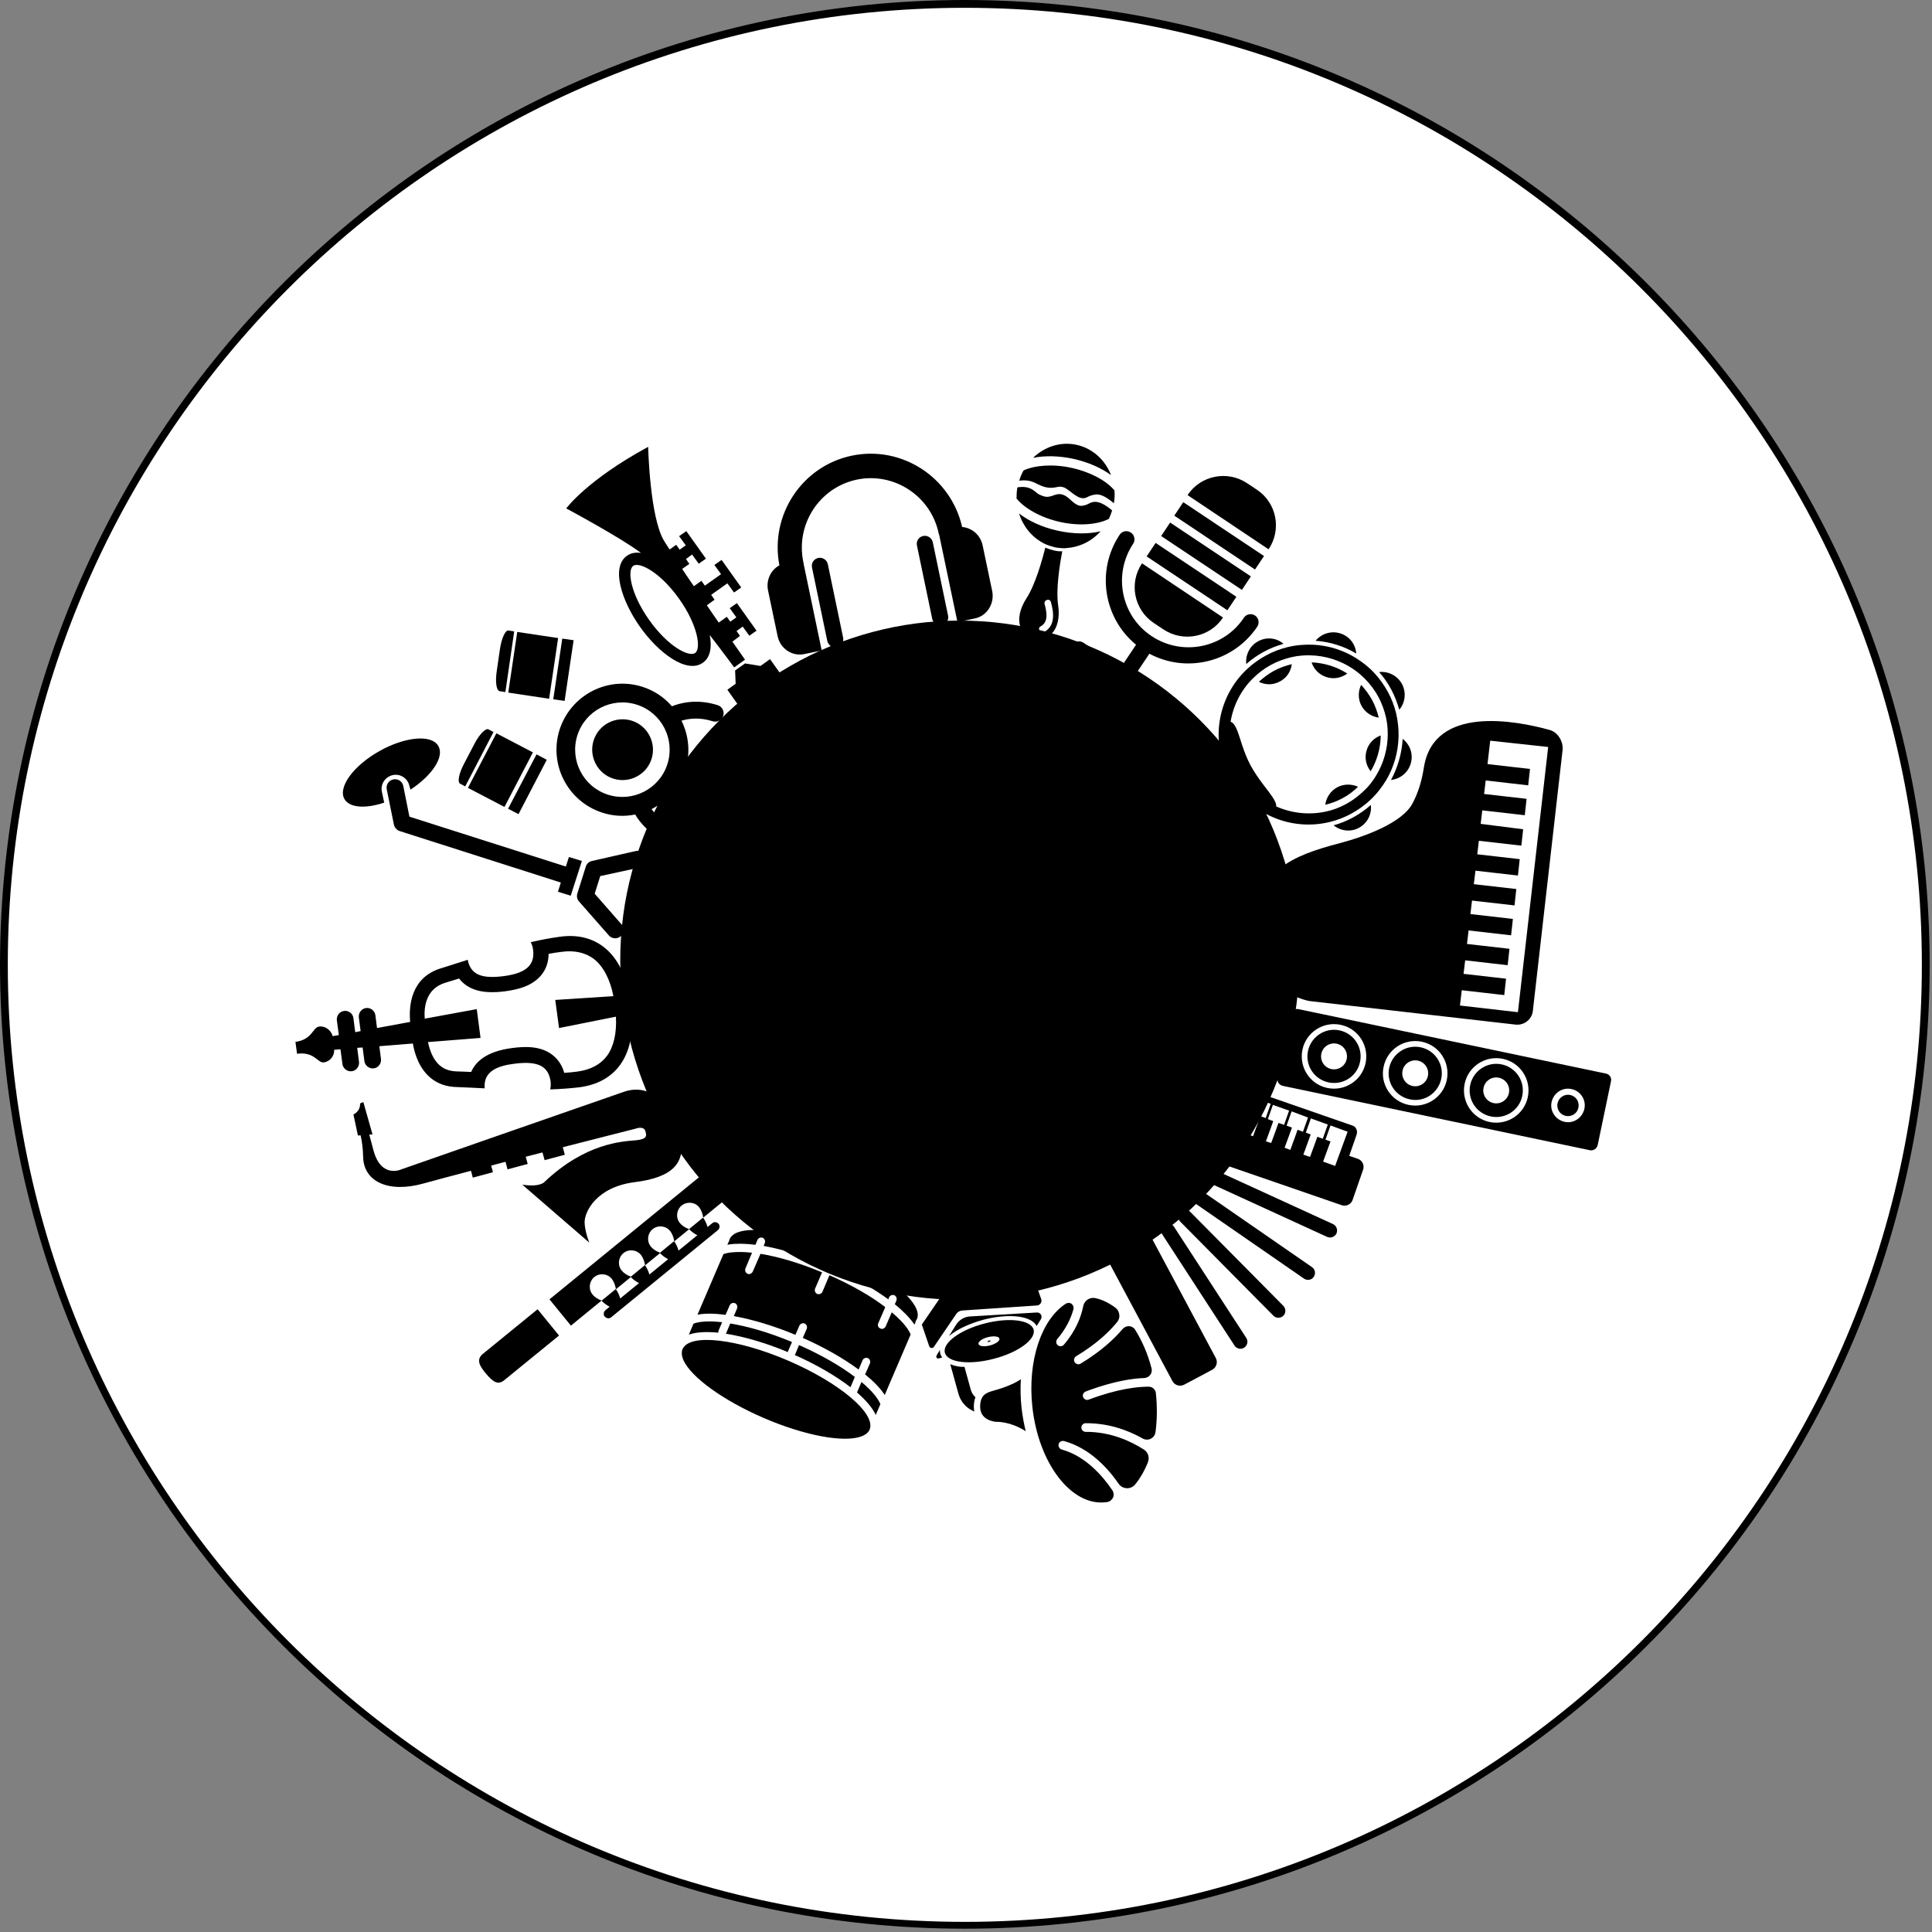
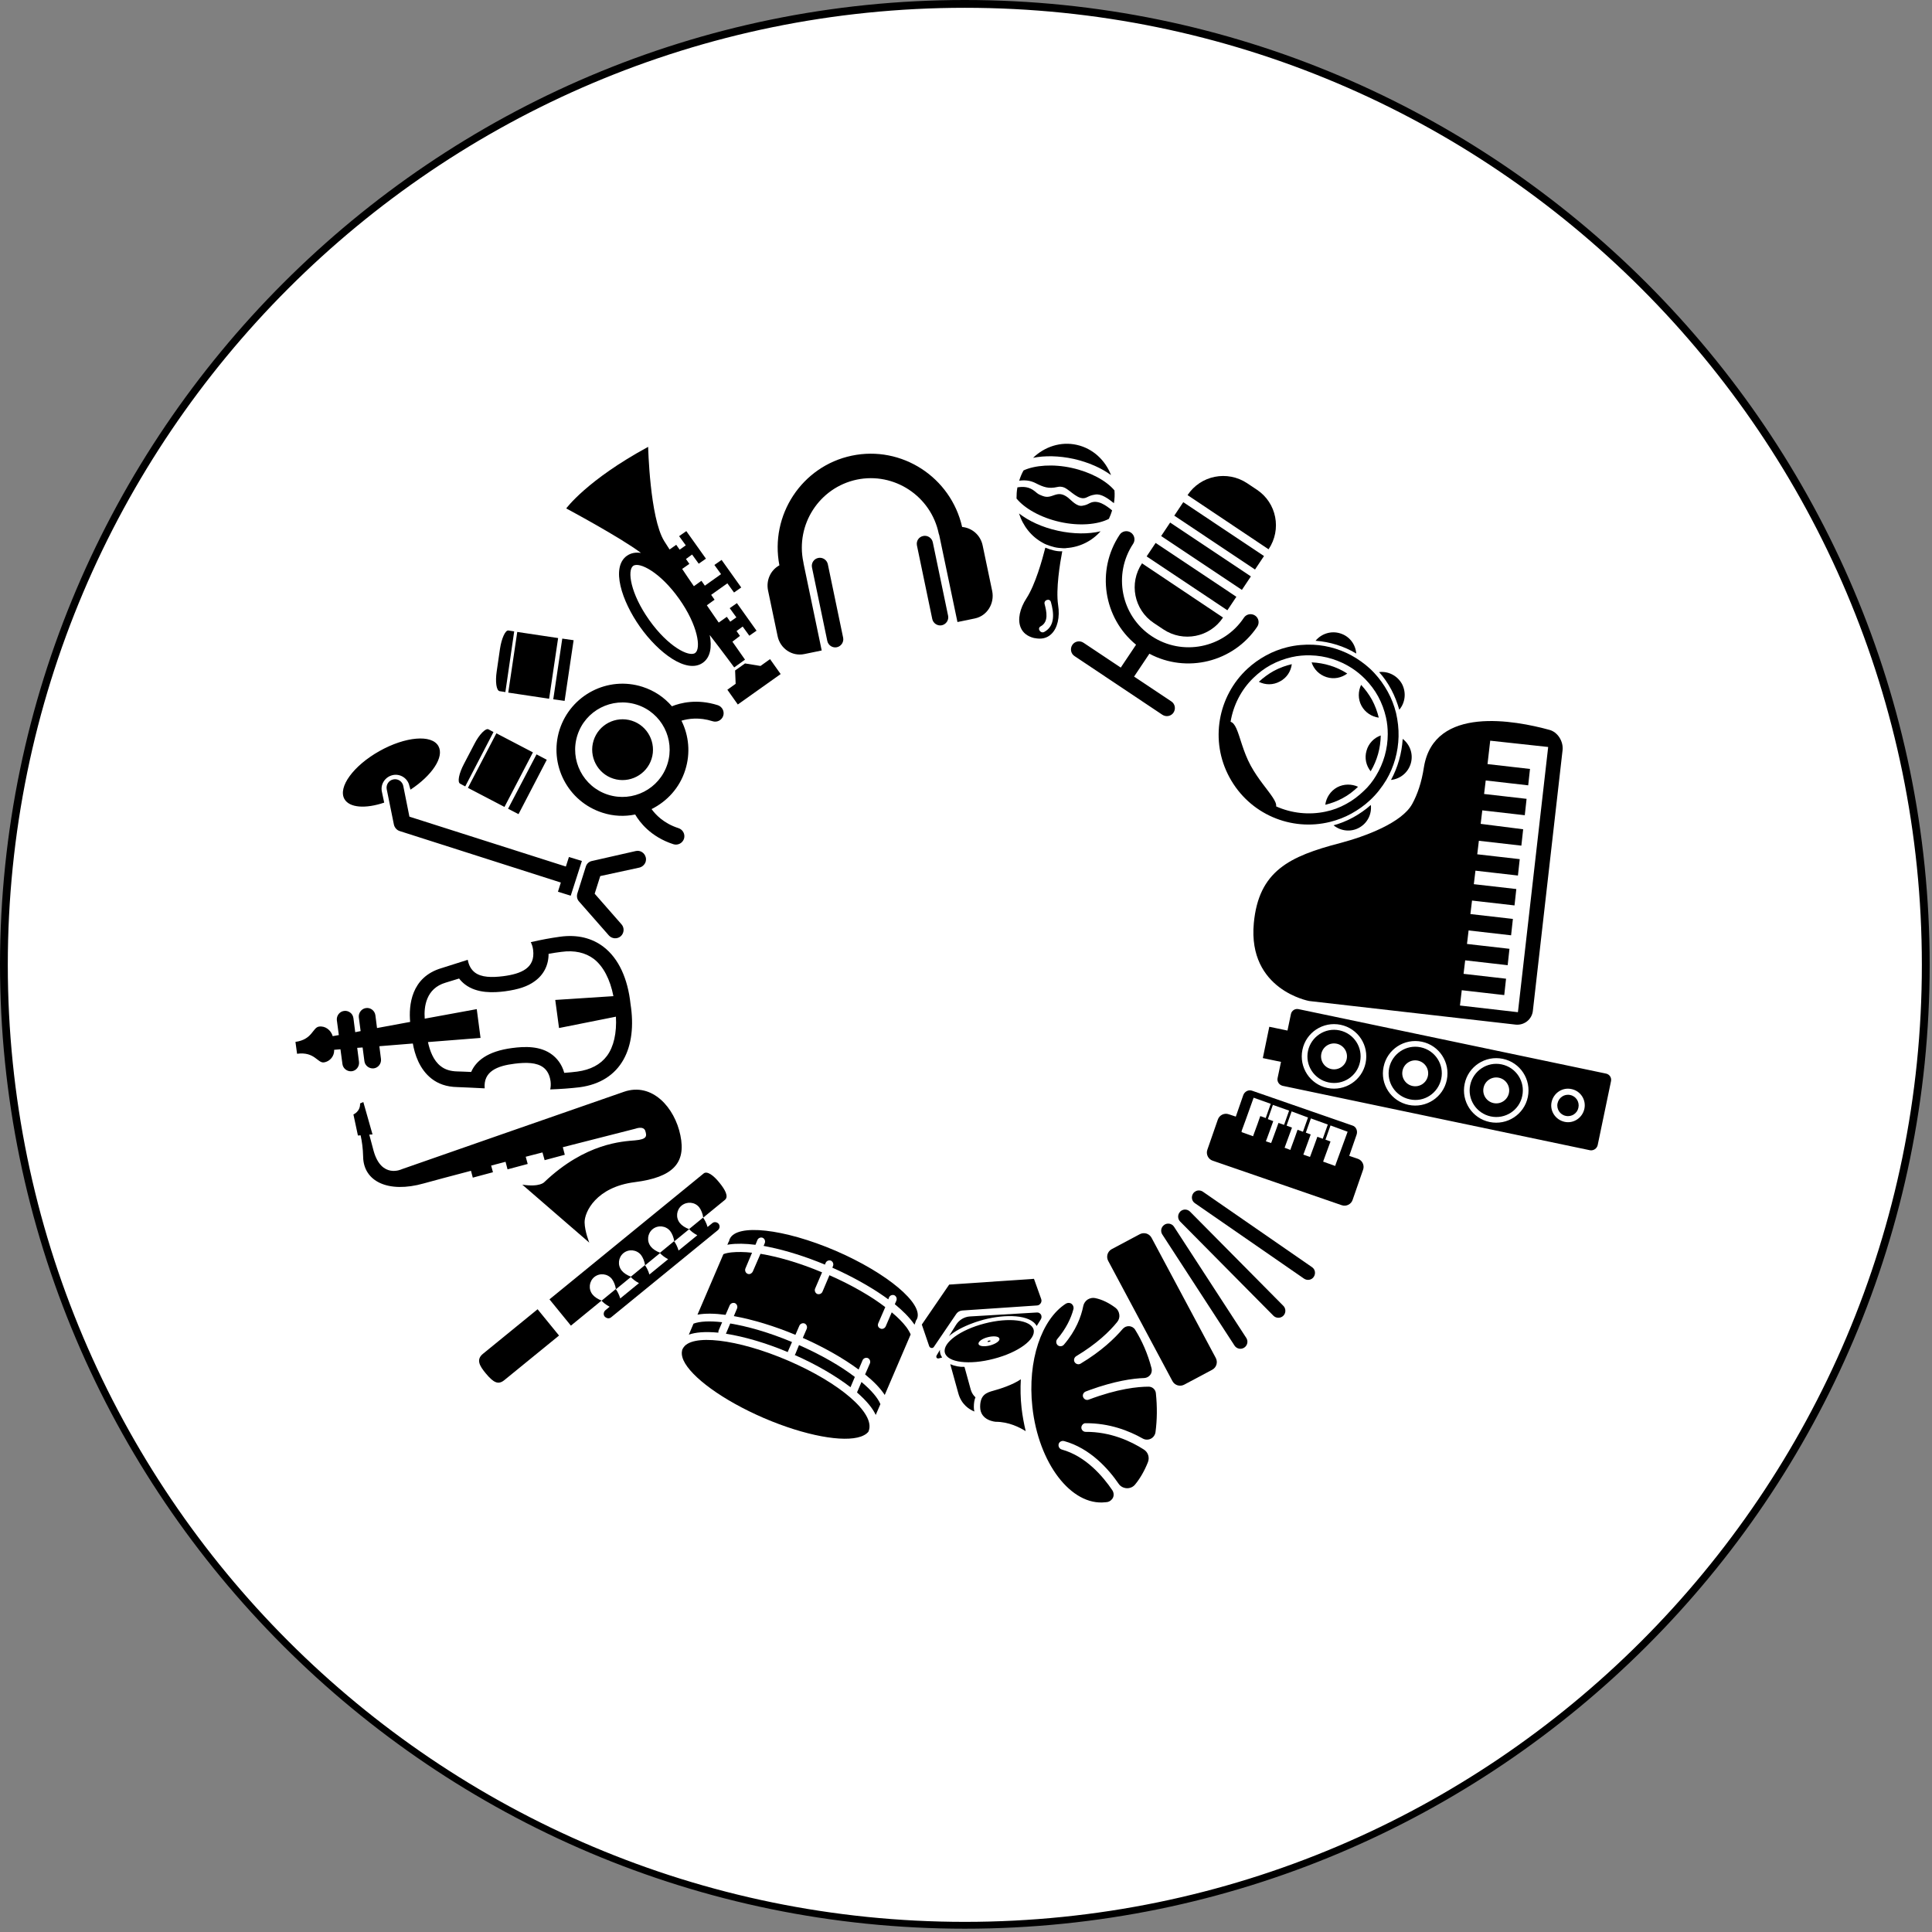
<svg xmlns="http://www.w3.org/2000/svg" version="1.1" id="Ebene_1" x="0px" y="0px" width="606px" height="606px" viewBox="0 0 606 606" enable-background="new 0 0 606 606" xml:space="preserve">
  <rect x="0" y="0" width="606" height="606" fill="#808080" stroke="none" />
  <circle fill="#FFFFFF" cx="302.634" cy="302.635" r="301.41" />
  <path d="M302.634,604.963C135.864,604.963,0,469.098,0,302.328C0.306,135.864,135.864,0,302.634,0  c166.77,0,302.633,135.864,302.633,302.635C605.268,469.404,469.402,604.963,302.634,604.963z M302.634,2.448  c-165.546,0-300.187,134.64-300.187,300.187c0,165.546,134.64,300.186,300.187,300.186c165.545,0,300.186-134.64,300.186-300.186  C602.818,137.088,468.18,2.448,302.634,2.448z" />
-   <path display="none" d="M405.756,252.756l-46.818,22.95l-35.496,103.428c-0.611,1.837-2.447,3.673-3.977,4.591l-17.443,8.566  c-1.53,0.918-2.754,0-2.448-1.836l9.182-89.964l-11.629,5.814c-21.114,10.402-68.238,22.644-76.5,15.91  c-17.748-14.381-38.862-40.696-38.862-40.696s3.979-1.836,10.099-4.896l44.981,14.688l141.983-69.769  c12.547-6.12,39.168-4.283,43.76,5.814C425.646,233.784,418.607,246.33,405.756,252.756z M234.396,236.844l38.557,25.397  l37.943-18.666l-52.632-18.972c-1.836-0.612-4.284-0.307-6.12,0.306l-17.441,8.568C233.172,234.396,232.866,235.62,234.396,236.844z  " />
-   <circle cx="301.057" cy="301.166" r="106.508" />
  <path d="M201.551,215.44c-10.899-3.501-22.533,2.541-26.034,13.44c-3.445,10.899,2.542,22.532,13.441,26.034  c3.445,1.129,7.002,1.242,10.278,0.564c1.299,2.259,4.8,7.003,11.972,9.318c1.412,0.451,2.88-0.339,3.332-1.694  c0.452-1.412-0.339-2.88-1.694-3.332c-4.744-1.524-7.229-4.292-8.471-5.986c4.856-2.428,8.81-6.663,10.561-12.254  c1.694-5.309,1.129-10.843-1.186-15.474c2.089-0.621,5.534-1.187,9.77,0.169c1.412,0.452,2.88-0.339,3.332-1.694  c0.452-1.411-0.339-2.88-1.694-3.332c-6.551-2.089-11.746-0.733-14.4,0.339C208.328,218.716,205.222,216.626,201.551,215.44z   M209.344,239.667c-2.485,7.793-10.843,12.085-18.636,9.601s-12.085-10.843-9.601-18.636c2.485-7.794,10.843-12.086,18.636-9.601  C207.537,223.515,211.829,231.874,209.344,239.667z M198.163,226.057c5.026,1.581,7.793,7.002,6.212,11.972  c-1.582,5.026-7.003,7.793-11.972,6.212c-5.026-1.581-7.793-7.002-6.212-11.972C187.771,227.243,193.136,224.475,198.163,226.057z   M145.53,239.61l3.275-6.269c1.525-2.992,3.558-5.025,4.405-4.574l1.582,0.848l-8.866,17.055c0,0-0.734-0.396-1.582-0.848  C143.384,245.371,143.949,242.603,145.53,239.61z M159.366,253.673l8.922-17.056l3.219,1.694l-8.866,17.055L159.366,253.673z   M167.159,235.996l-8.922,17.111l-11.464-5.985l8.923-17.111L167.159,235.996z M158.519,217.078c0,0-0.791-0.113-1.807-0.282  c-1.017-0.17-1.412-2.937-0.904-6.269l1.017-7.003c0.508-3.332,1.694-5.93,2.654-5.76l1.807,0.282L158.519,217.078z M173.54,219.337  l2.824-19.031l3.558,0.508l-2.824,19.032L173.54,219.337z M159.422,217.247l2.824-19.031l12.819,1.921l-2.824,19.031  L159.422,217.247z M199.405,266.943c1.412-0.339,2.824,0.564,3.163,2.033c0.113,0.452,0.056,0.96-0.057,1.355  c-0.282,0.847-1.017,1.581-1.977,1.807l-12.254,2.654l-1.751,5.534l8.415,9.601c0.96,1.073,0.847,2.768-0.226,3.728  c-1.073,0.96-2.768,0.847-3.728-0.226l-9.375-10.674c-0.621-0.678-0.791-1.638-0.508-2.541l2.654-8.415  c0.283-0.903,1.017-1.581,1.977-1.75L199.405,266.943z M182.52,270.05l-3.501,10.899l-4.01-1.243l0.904-2.88l-50.543-16.151  c-0.904-0.282-1.582-1.072-1.807-1.977l-2.259-11.125c-0.282-1.412,0.622-2.823,2.09-3.105c1.412-0.283,2.823,0.621,3.106,2.089  l1.92,9.601l49.075,15.643l0.96-2.992L182.52,270.05z M120.512,251.752c-5.873,1.977-10.899,1.638-12.48-1.129  c-2.089-3.728,2.824-10.447,10.956-15.021c8.132-4.574,16.434-5.309,18.523-1.582c1.92,3.389-1.977,9.205-8.753,13.667l-0.339-1.13  c-0.452-2.372-2.824-3.953-5.195-3.444c-2.372,0.508-3.953,2.823-3.445,5.195L120.512,251.752z" />
  <g>
    <path d="M354.705,167.043c-1.186-0.79-2.768-0.451-3.502,0.678c-7.453,11.182-5.082,26.147,5.139,34.505l-4.799,7.172   l-11.689-7.793c-1.188-0.791-2.768-0.452-3.502,0.678c-0.791,1.186-0.451,2.768,0.678,3.501l13.779,9.205l13.779,9.205   c1.186,0.791,2.768,0.452,3.502-0.678c0.789-1.186,0.451-2.767-0.678-3.501l-11.691-7.793l4.801-7.172   c11.633,6.212,26.316,2.71,33.828-8.472c0.789-1.186,0.451-2.767-0.678-3.501c-1.188-0.791-2.768-0.452-3.502,0.678   c-6.381,9.601-19.371,12.142-28.971,5.76c-9.6-6.381-12.141-19.37-5.76-28.97C356.174,169.415,355.891,167.834,354.705,167.043z" />
    <path d="M361.877,195.392l3.049,2.033c6.213,4.122,14.57,2.484,18.693-3.728L358.207,176.7   C354.027,182.912,355.721,191.27,361.877,195.392z" />
    <path d="M394.236,153.602l-3.051-2.033c-6.211-4.122-14.568-2.484-18.691,3.728l25.412,16.998   C402.086,166.083,400.447,157.725,394.236,153.602z" />
    <rect x="367.074" y="165.544" transform="matrix(0.832 0.555 -0.555 0.832 157.621 -183.943)" width="30.439" height="5.082" />
    <rect x="362.968" y="171.926" transform="matrix(0.832 0.555 -0.555 0.832 160.464 -180.584)" width="30.439" height="5.083" />
    <rect x="358.425" y="178.308" transform="matrix(0.832 0.555 -0.555 0.832 163.23 -176.981)" width="30.44" height="5.083" />
  </g>
  <g>
    <path d="M501.139,359.164l4.18-20.048c0.225-1.073-0.451-2.146-1.582-2.372l-96.455-20.217c-1.072-0.227-2.146,0.451-2.371,1.581   l-1.074,5.139l-5.703-1.186l-2.033,9.826l5.703,1.186l-1.072,5.083c-0.227,1.072,0.451,2.146,1.582,2.428l96.455,20.218   C499.84,360.97,500.914,360.237,501.139,359.164z M496.961,347.812c-0.623,2.824-3.389,4.688-6.213,4.066s-4.688-3.389-4.066-6.212   c0.621-2.824,3.389-4.688,6.213-4.066C495.773,342.166,497.582,344.989,496.961,347.812z M408.523,329.29   c1.129-5.479,6.494-8.979,11.973-7.85c5.479,1.129,8.979,6.494,7.85,11.972c-1.129,5.479-6.494,8.979-11.973,7.85   C410.895,340.133,407.395,334.767,408.523,329.29z M433.992,334.598c1.131-5.479,6.494-8.979,11.973-7.851   c5.479,1.13,8.979,6.495,7.85,11.973s-6.494,8.979-11.973,7.85C436.365,345.441,432.807,340.076,433.992,334.598z M459.406,339.963   c1.129-5.478,6.494-8.979,11.971-7.85c5.479,1.13,8.98,6.494,7.852,11.973c-1.131,5.478-6.496,8.979-11.973,7.85   C461.777,350.805,458.275,345.441,459.406,339.963z" />
    <path d="M488.545,346.062c-0.395,1.807,0.791,3.614,2.598,3.953c1.809,0.395,3.615-0.791,3.953-2.598   c0.396-1.808-0.789-3.614-2.598-3.953C490.691,343.069,488.941,344.255,488.545,346.062z" />
    <path d="M477.477,343.747c0.961-4.519-1.92-8.923-6.438-9.883s-8.922,1.977-9.883,6.438c-0.961,4.518,1.92,8.923,6.438,9.883   S476.574,348.264,477.477,343.747z M465.336,341.205c0.451-2.202,2.598-3.614,4.799-3.162c2.203,0.452,3.615,2.598,3.164,4.8   c-0.453,2.203-2.6,3.614-4.801,3.163C466.295,345.553,464.883,343.408,465.336,341.205z" />
    <path d="M452.064,338.382c0.959-4.518-1.92-8.923-6.438-9.883c-4.52-0.96-8.924,1.977-9.883,6.438   c-0.961,4.518,1.92,8.922,6.438,9.882C446.699,345.836,451.104,342.899,452.064,338.382z M439.922,335.841   c0.453-2.203,2.598-3.614,4.801-3.163c2.203,0.452,3.615,2.599,3.162,4.801c-0.451,2.202-2.598,3.614-4.801,3.162   C440.883,340.189,439.471,338.043,439.922,335.841z" />
    <path d="M426.596,333.073c0.959-4.518-1.92-8.923-6.439-9.883c-4.518-0.96-8.922,1.977-9.883,6.438   c-0.959,4.518,1.92,8.923,6.439,9.883C421.23,340.471,425.691,337.591,426.596,333.073z M414.453,330.532   c0.451-2.202,2.598-3.614,4.801-3.162c2.201,0.451,3.613,2.598,3.162,4.8s-2.598,3.614-4.801,3.162   C415.414,334.881,414.002,332.734,414.453,330.532z" />
  </g>
  <g>
    <polygon points="241.534,206.743 238.541,208.889 233.684,208.098 230.578,210.302 230.747,214.48 228.149,216.344    231.425,220.974 244.865,211.43  " />
    <path d="M232.103,199.459l-1.073-1.525l1.92-1.411l2.089,2.88l2.259-1.581l-6.155-8.641l-2.259,1.581l2.089,2.88l-1.92,1.355   l-1.073-1.524l-2.541,1.807c-1.186-1.75-2.485-3.558-3.728-5.421l2.429-1.751l-1.073-1.524l5.083-3.614l2.089,2.88l2.259-1.581   l-6.156-8.641l-2.259,1.581l2.089,2.881l-5.083,3.614l-1.073-1.525l-2.372,1.694c-1.299-1.863-2.541-3.728-3.671-5.421l2.259-1.582   l-1.073-1.524l1.92-1.412l2.089,2.881l2.259-1.582l-6.155-8.64l-2.259,1.581l2.09,2.88l-1.92,1.355l-1.073-1.524l-2.089,1.468   c-0.678-1.073-1.243-1.977-1.694-2.654c-4.518-7.341-5.026-29.535-5.026-29.535c-19.257,10.447-25.695,19.313-25.695,19.313   s16.998,9.093,23.436,13.949c-1.638-0.226-3.106,0-4.405,0.903c-5.083,3.614-1.638,14.175,4.123,22.307   s14.626,14.853,19.709,11.238c2.372-1.694,2.88-4.913,2.146-8.697c4.405,5.704,7.68,10.166,7.68,10.166l3.389-2.429   c0,0-1.582-2.259-3.953-5.647L232.103,199.459L232.103,199.459z M218.041,204.823c-1.92,1.355-8.471-1.977-14.401-10.334   c-5.93-8.358-6.946-15.644-5.026-16.999c1.92-1.354,8.471,1.977,14.4,10.335S219.961,203.468,218.041,204.823z" />
  </g>
  <path d="M292.924,422.469c-0.17,0.282-0.508,0.396-0.791,0.339c-0.338-0.057-0.564-0.282-0.678-0.564l-2.314-6.777l8.584-12.536  l26.598-1.808l2.26,6.325c0.168,0.451,0.113,0.96-0.17,1.355s-0.678,0.678-1.186,0.678l-23.438,1.581  c-0.732,0.057-1.41,0.452-1.807,1.017L292.924,422.469z M302.523,428.738c-1.523,0.057-3.049-0.226-4.461-0.847  c0.734,2.598,1.863,6.72,2.484,8.979c0.961,3.728,3.559,5.252,5.084,5.873c-0.113-0.451-0.17-0.903-0.17-1.411  c0-1.242,0.17-2.259,0.508-3.05c-0.564-0.508-1.129-1.242-1.469-2.372C303.992,434.047,303.201,431.167,302.523,428.738z   M311.672,436.192c-2.258,0.621-4.234,1.299-4.234,5.083c0,4.405,4.912,4.688,4.912,4.688c4.066,0,7.455,1.75,9.375,2.937  c-0.564-2.372-1.016-4.801-1.299-7.285c-0.338-3.05-0.395-6.1-0.227-8.979C317.547,434.442,313.537,435.684,311.672,436.192z   M324.209,417.049c0.791,3.049-4.799,7.172-12.48,9.148c-7.68,2.033-14.568,1.186-15.359-1.92c-0.791-3.05,4.799-7.173,12.48-9.149  C316.473,413.152,323.363,413.999,324.209,417.049z M313.48,419.872c-0.17-0.734-1.809-0.903-3.615-0.452  c-1.807,0.452-3.105,1.412-2.936,2.146c0.168,0.734,1.807,0.903,3.613,0.452C312.406,421.51,313.705,420.55,313.48,419.872z   M310.205,420.493c-0.283,0.057-0.453,0.227-0.453,0.339c0,0.113,0.283,0.113,0.51,0.057c0.281-0.057,0.451-0.226,0.451-0.339  C310.713,420.493,310.486,420.436,310.205,420.493z M293.771,425.18c-0.113,0.226-0.113,0.508,0,0.678  c0.168,0.226,0.395,0.282,0.678,0.226l1.072-0.282c-0.227-0.339-0.451-0.734-0.564-1.13c-0.113-0.451-0.17-0.847-0.113-1.299  L293.771,425.18z M326.469,413.829c0.283-0.451,0.283-1.016,0.057-1.468c-0.283-0.452-0.791-0.734-1.299-0.678l-21.008,1.242  c-1.752,0.113-3.332,1.073-4.293,2.542l-2.258,3.614c1.807-1.525,4.348-2.938,7.623-4.123c1.018-0.396,2.09-0.678,3.219-1.017  c6.891-1.807,14.684-1.638,16.66,1.977L326.469,413.829z M323.814,441.275c1.92,17.732,12.197,31.116,22.871,29.931  c0.17,0,0.34-0.057,0.564-0.057c0.791-0.113,1.525-0.678,1.863-1.412c0.34-0.733,0.227-1.638-0.225-2.315  c-2.824-4.179-8.246-10.673-15.869-12.763c-0.734-0.226-1.129-0.96-0.961-1.694c0.113-0.451,0.453-0.79,0.848-0.903  c0.227-0.113,0.508-0.113,0.848-0.057c8.244,2.259,14.006,8.866,17.111,13.385c0.564,0.847,1.523,1.355,2.541,1.411  c1.016,0.057,2.033-0.395,2.654-1.186c1.58-1.92,2.936-4.292,4.01-7.003c0.564-1.468,0.057-3.105-1.299-3.953  c-3.953-2.541-10.391-5.591-18.24-5.534c-0.734,0-1.355-0.621-1.355-1.355c0-0.564,0.395-1.073,0.902-1.299  c0.17-0.057,0.283-0.057,0.453-0.057c7.453-0.056,13.609,2.372,17.9,4.801c0.791,0.451,1.752,0.451,2.541,0.057  c0.791-0.396,1.355-1.187,1.469-2.09c0.508-3.84,0.564-7.906,0.113-12.198c-0.113-1.129-1.072-2.033-2.26-2.033  c-3.387,0-9.713,0.621-18.805,4.066c-0.734,0.282-1.469-0.113-1.75-0.791c-0.283-0.678,0.113-1.468,0.791-1.75  c0.451-0.17,0.902-0.339,1.354-0.509c7.682-2.767,13.385-3.614,17.057-3.727c0.732-0.057,1.41-0.396,1.863-1.017  c0.451-0.565,0.564-1.355,0.395-2.033c-1.186-4.574-2.992-8.641-5.139-12.085c-0.395-0.678-1.129-1.073-1.863-1.13  c-0.791-0.057-1.525,0.282-2.033,0.847c-2.598,3.05-6.721,7.003-13.215,10.899c-0.621,0.396-1.469,0.17-1.863-0.451  c-0.396-0.621-0.17-1.469,0.451-1.864c6.494-3.896,10.504-7.793,12.877-10.729c0.564-0.678,0.789-1.524,0.676-2.315  c-0.111-0.847-0.508-1.638-1.186-2.146c-2.033-1.525-4.178-2.598-6.381-3.05c-0.791-0.17-1.639,0-2.371,0.451  c-0.678,0.452-1.188,1.187-1.355,1.977c-0.678,3.445-2.316,7.794-6.1,12.198c-0.508,0.565-1.355,0.621-1.92,0.17  c-0.564-0.509-0.621-1.355-0.17-1.92c2.824-3.332,4.35-6.607,5.082-9.375c0.17-0.621-0.057-1.299-0.564-1.694  c-0.508-0.395-1.242-0.395-1.807-0.056C326.695,413.829,322.232,426.761,323.814,441.275z" />
  <g>
    <path d="M249.44,424.785c-0.057,0.113-0.113,0.17-0.169,0.226c6.776,2.993,12.875,6.551,17.506,10.109l1.355-3.22   c-4.349-3.331-10.334-6.833-17.507-9.995L249.44,424.785z" />
    <path d="M216.064,418.63c2.089-0.734,5.026-1.017,9.261-0.621c0-0.227,0-0.396,0.057-0.621l1.129-2.654   c-3.953-0.452-7.059-0.282-8.979,0.451L216.064,418.63L216.064,418.63z" />
    <path d="M229.053,415.128l-1.355,3.22c5.76,0.903,12.537,2.88,19.427,5.76c0-0.112,0-0.169,0.056-0.282l1.243-2.88   C241.138,417.895,234.475,416.032,229.053,415.128z" />
    <path d="M268.81,436.758c3.162,2.767,4.969,5.082,5.873,7.059l1.468-3.388c-0.791-1.921-2.824-4.349-5.93-6.946L268.81,436.758z" />
-     <path d="M247.294,426.818c-15.982-6.89-30.721-8.584-33.093-3.84c-0.057,0.056-0.057,0.112-0.113,0.169   c-0.113,0.226-0.169,0.452-0.169,0.678c0,0.113-0.057,0.17-0.057,0.282v0.057c-0.057,0.734,0.113,1.581,0.508,2.484   c2.372,5.252,12.254,12.537,25.187,18.128c12.989,5.591,25.074,7.737,30.495,5.817c0.904-0.339,1.638-0.734,2.146-1.299   l0.057-0.057c0.056-0.057,0.113-0.17,0.169-0.227c0.113-0.169,0.282-0.395,0.339-0.564c0-0.057,0.056-0.113,0.056-0.169   C274.626,443.252,263.275,433.708,247.294,426.818z" />
+     <path d="M247.294,426.818c-15.982-6.89-30.721-8.584-33.093-3.84c-0.057,0.056-0.057,0.112-0.113,0.169   c-0.113,0.226-0.169,0.452-0.169,0.678c0,0.113-0.057,0.17-0.057,0.282v0.057c-0.057,0.734,0.113,1.581,0.508,2.484   c2.372,5.252,12.254,12.537,25.187,18.128c12.989,5.591,25.074,7.737,30.495,5.817c0.904-0.339,1.638-0.734,2.146-1.299   l0.057-0.057c0.056-0.057,0.113-0.17,0.169-0.227c0-0.057,0.056-0.113,0.056-0.169   C274.626,443.252,263.275,433.708,247.294,426.818z" />
    <path d="M262.09,392.313c-16.208-6.946-31.06-8.584-33.206-3.671c-0.113,0.226-0.169,0.396-0.169,0.621   c-0.113,0.17-0.226,0.339-0.283,0.509l-0.282,0.678c0.169-0.057,0.339-0.057,0.565-0.113c2.315-0.339,5.139-0.282,8.245,0.113   l0.395-0.96l0.226-0.565c0.282-0.621,1.017-0.903,1.638-0.678c0.621,0.282,0.903,1.017,0.678,1.638l-0.226,0.565l-0.169,0.339   c0.565,0.112,1.129,0.226,1.694,0.339c5.534,1.129,11.69,3.105,17.563,5.534l0.226-0.565c0.282-0.621,1.016-0.903,1.638-0.678   c0.621,0.283,0.903,1.017,0.677,1.638l-0.226,0.565c5.816,2.598,11.521,5.703,16.208,8.979c0.452,0.339,0.904,0.622,1.355,0.961   l0.113-0.339l0.113-0.283c0.282-0.621,1.016-0.903,1.638-0.677c0.621,0.282,0.903,1.016,0.678,1.638l-0.113,0.282l-0.395,0.903   c2.484,2.033,4.461,4.01,5.873,5.986c0.113,0.169,0.226,0.282,0.282,0.451l0.283-0.678c0.057-0.169,0.113-0.395,0.17-0.564   c0.111-0.169,0.225-0.339,0.338-0.564C289.762,408.972,278.297,399.316,262.09,392.313z" />
    <path d="M235.886,392.934c-2.485-0.282-4.631-0.282-6.381-0.113c-1.017,0.113-1.92,0.283-2.598,0.565l-8.132,18.975   c2.428-0.452,5.421-0.396,8.81,0.057l1.299-2.993c0.282-0.621,1.016-0.903,1.638-0.678c0.621,0.282,0.903,1.017,0.678,1.638   l-1.017,2.429c5.986,1.072,12.819,3.162,19.313,5.873l1.243-2.881c0.282-0.621,1.016-0.903,1.638-0.678   c0.621,0.283,0.903,1.017,0.678,1.639l-1.243,2.88c6.381,2.823,12.65,6.325,17.507,9.938l1.242-2.937   c0.282-0.621,1.017-0.903,1.638-0.677c0.621,0.282,0.904,1.016,0.678,1.638l-1.525,3.501c2.654,2.146,4.8,4.349,6.156,6.438   l8.132-18.975c-0.282-0.678-0.734-1.468-1.355-2.315c-1.073-1.412-2.598-2.993-4.574-4.631l-1.92,4.462   c-0.113,0.226-0.282,0.395-0.452,0.508c-0.339,0.226-0.791,0.339-1.186,0.113c-0.169-0.057-0.282-0.17-0.452-0.282   c-0.339-0.339-0.452-0.848-0.226-1.355l2.203-5.083c-4.349-3.332-10.334-6.833-17.507-9.995l-2.202,5.195   c-0.283,0.621-1.017,0.903-1.638,0.678c-0.622-0.282-0.904-1.017-0.678-1.638l2.202-5.14c-7.285-3.049-13.892-4.913-19.313-5.816   l-2.428,5.591c-0.113,0.226-0.283,0.396-0.508,0.564c-0.339,0.227-0.734,0.283-1.129,0.113c-0.622-0.282-0.904-1.017-0.678-1.638   l0,0L235.886,392.934L235.886,392.934z" />
  </g>
  <g>
    <path d="M330.479,172.634c-0.904-0.226-1.752-0.508-2.598-0.847c-0.961,3.84-3.162,11.633-5.873,15.813   c-2.146,3.275-2.881,6.72-1.863,9.205c0.678,1.694,2.145,2.823,4.234,3.332h0.057h0.057c2.146,0.451,3.896,0.056,5.252-1.243   c1.92-1.807,2.768-5.252,2.146-9.148c-0.734-4.97,0.564-12.988,1.299-16.829C332.285,172.972,331.381,172.86,330.479,172.634z    M327.541,198.216c-1.186,0.621-2.314-1.129-1.129-1.75c2.598-1.412,1.863-4.631,1.242-7.003c-0.338-1.299,1.639-1.92,1.977-0.621   C330.535,192.06,331.1,196.296,327.541,198.216z" />
    <path d="M332.455,163.711c6.043,1.355,11.859,0.848,15.359-0.96c0.396-0.847,0.734-1.694,1.018-2.654   c-1.92-1.581-4.518-3.501-6.947-2.315c-1.129,0.565-1.186,0.622-2.371,0.848c-1.75,0.339-3.389-1.638-4.518-2.541   c-3.559-2.768-4.801,0.678-7.906-0.509c-1.299-0.508-1.355-0.508-2.484-1.468c-1.807-1.469-3.615-1.525-5.479-1.243   c-0.227,1.187-0.281,2.315-0.281,3.502C321.387,159.475,326.412,162.355,332.455,163.711z" />
    <path d="M348.492,149.028c-1.807-4.688-5.703-8.358-10.729-9.487c-5.027-1.13-10.109,0.564-13.723,4.066   c3.67-0.734,8.074-0.678,12.762,0.339C341.49,145.018,345.5,146.826,348.492,149.028z" />
    <path d="M345.217,166.647c-3.783,0.904-8.471,0.904-13.383-0.169c-4.914-1.073-9.148-3.05-12.199-5.422   c1.242,3.953,3.896,7.285,7.455,9.205c0.17,0.113,0.338,0.17,0.508,0.283c0.17,0.056,0.34,0.169,0.508,0.226   c0.848,0.339,1.695,0.621,2.6,0.847c0.902,0.227,1.807,0.282,2.709,0.339c0.17,0,0.396,0,0.566,0c0.168,0,0.395,0,0.564-0.057   C338.666,171.617,342.451,169.754,345.217,166.647z" />
    <path d="M324.775,151.512c2.541,1.3,4.121,1.864,6.889,1.243c0.621-0.17,1.525-0.113,2.146,0.169   c2.033,0.903,4.574,4.292,7.002,3.106c1.186-0.565,1.412-0.678,2.711-0.904c1.863-0.338,4.066,1.243,5.873,2.711   c0.227-1.355,0.283-2.711,0.17-4.01c-2.541-3.049-7.512-5.76-13.385-7.059s-11.576-0.848-15.135,0.791   c-0.564,1.016-1.016,2.089-1.355,3.219C321.443,150.552,323.08,150.666,324.775,151.512z" />
  </g>
  <path d="M100.069,322.005c-2.033,0.282-2.033,4.066-7.398,4.8l0.508,3.728c5.534-0.734,6.381,2.937,8.414,2.711  c1.92-0.282,3.332-2.033,3.219-3.953l1.977-0.17l0.621,4.631c0.169,1.412,1.525,2.429,2.937,2.259  c1.412-0.169,2.428-1.524,2.259-2.937l-0.564-4.404l1.694-0.113l0.565,4.292c0.169,1.412,1.525,2.429,2.937,2.259  c1.412-0.169,2.428-1.524,2.259-2.937l-0.508-4.01l10.504-0.847c0.564,3.275,2.033,8.075,5.929,11.068  c1.977,1.524,4.575,2.541,8.02,2.598c1.92,0.057,4.969,0.226,8.583,0.396c-0.452-5.309,3.897-7.06,9.431-7.737  c3.614-0.451,6.89-0.395,8.979,1.187c1.186,0.903,1.977,2.315,2.259,4.349c0.113,0.96,0.056,1.807-0.113,2.541  c3.219-0.113,6.325-0.339,9.205-0.678c13.215-1.751,18.128-12.537,15.982-26.146c-0.847-7.851-3.671-14.231-8.471-17.902  c-3.558-2.711-8.132-3.953-13.723-3.163c-2.88,0.396-5.93,0.961-9.092,1.694c0.339,0.678,0.622,1.469,0.734,2.429  c0.734,5.704-3.727,7.511-9.375,8.245c-3.614,0.452-6.89,0.396-8.923-1.186c-1.073-0.848-1.863-2.09-2.202-3.953  c-3.445,1.072-6.381,2.032-8.188,2.598c-9.657,2.823-10.335,11.803-9.883,16.885l-10.391,1.921l-0.508-4.01  c-0.113-0.734-0.452-1.299-1.017-1.751c-0.508-0.396-1.242-0.621-1.92-0.508c-1.412,0.169-2.428,1.524-2.259,2.937l0.564,4.292  l-1.694,0.339l-0.565-4.405c-0.113-0.734-0.452-1.355-1.017-1.751c-0.508-0.396-1.242-0.621-1.92-0.508  c-1.412,0.169-2.428,1.524-2.259,2.937l0.621,4.631l-1.92,0.339C103.796,323.078,101.989,321.722,100.069,322.005z M139.77,308.225  c1.073-0.339,2.542-0.791,4.235-1.299c0.508,0.678,1.129,1.299,1.864,1.863c3.784,2.88,8.979,2.598,12.537,2.146  c4.179-0.565,7.115-1.525,9.318-3.163c2.824-2.033,4.348-5.026,4.348-8.584c1.412-0.282,2.768-0.451,4.01-0.621  c4.123-0.564,7.511,0.226,10.165,2.202c2.993,2.315,5.139,6.438,6.156,11.69l-18.241,1.186l1.186,8.811l17.846-3.559  c0.282,5.083-0.678,9.432-2.824,12.312c-2.033,2.711-5.139,4.349-9.318,4.913c-1.243,0.169-2.598,0.282-4.066,0.396  c-0.791-2.881-2.428-4.631-3.727-5.647c-3.727-2.88-8.697-2.654-12.593-2.146c-7.85,1.017-11.408,4.123-12.876,7.512  c-1.807-0.057-3.275-0.17-4.405-0.17c-2.089-0.057-3.784-0.564-5.139-1.638c-2.315-1.751-3.445-4.913-4.009-7.567l16.49-1.299  l-1.186-9.035l-16.321,2.992C132.937,315.793,133.614,310.032,139.77,308.225z" />
  <g>
    <path d="M438.906,222.612c1.863-2.202,2.258-5.365,0.848-8.075c-1.469-2.654-4.35-4.066-7.174-3.728   c1.469,1.638,2.768,3.501,3.842,5.534C437.494,218.377,438.285,220.467,438.906,222.612z" />
    <path d="M426.934,214.819c-0.959,2.033-1.016,4.461,0.113,6.551s3.219,3.444,5.422,3.728c-0.453-1.864-1.131-3.728-2.09-5.535   C429.418,217.812,428.232,216.231,426.934,214.819z" />
    <path d="M429.982,252.486c-1.637,1.469-3.5,2.768-5.533,3.896c-1.977,1.073-4.066,1.921-6.156,2.485   c2.203,1.807,5.365,2.202,7.963,0.79C428.967,258.19,430.322,255.31,429.982,252.486z" />
    <path d="M419.422,246.952c-2.145,1.186-3.443,3.275-3.727,5.478c1.863-0.451,3.727-1.129,5.479-2.089   c1.807-0.96,3.389-2.203,4.801-3.558C423.998,245.879,421.568,245.822,419.422,246.952z" />
-     <path d="M394.631,201.152c-2.654,1.412-4.01,4.292-3.727,7.116c1.637-1.412,3.445-2.711,5.422-3.784   c2.033-1.129,4.121-1.92,6.268-2.541C400.447,200.08,397.285,199.684,394.631,201.152z" />
    <path d="M405.191,208.325c-1.92,0.451-3.783,1.129-5.59,2.089c-1.752,0.96-3.332,2.146-4.744,3.445   c2.033,1.017,4.461,1.072,6.607-0.113C403.611,212.617,404.91,210.584,405.191,208.325z" />
    <path d="M411.404,207.76c0.678,2.146,2.371,3.896,4.688,4.631c2.314,0.734,4.686,0.227,6.494-1.129   C419.254,209.115,415.357,207.929,411.404,207.76z" />
    <path d="M425.408,204.993c-0.225-2.88-2.088-5.422-5.025-6.325c-2.881-0.903-5.93,0.113-7.736,2.315   C417.164,201.322,421.568,202.677,425.408,204.993z" />
    <path d="M433.09,230.688c-2.09,0.733-3.84,2.484-4.463,4.8c-0.676,2.315-0.111,4.688,1.301,6.438   C431.959,238.538,433.033,234.641,433.09,230.688z" />
    <path d="M436.309,244.636c2.824-0.282,5.365-2.259,6.211-5.195c0.848-2.937-0.281-5.93-2.541-7.681   C439.697,236.279,438.455,240.683,436.309,244.636z" />
    <path d="M434.84,244.636c2.428-4.122,3.727-8.81,3.84-13.609c0.057-2.485-0.225-4.914-0.791-7.398   c-0.564-2.259-1.41-4.518-2.598-6.664c-1.186-2.146-2.541-4.065-4.178-5.816c-1.695-1.863-3.672-3.389-5.705-4.688   c-4.064-2.541-8.752-4.01-13.496-4.235c-2.711-0.112-5.479,0.113-8.189,0.791c-2.258,0.564-4.518,1.411-6.662,2.598   c-2.146,1.186-4.066,2.541-5.818,4.179c-9.205,8.527-11.859,22.533-5.59,34.054c6.268,11.576,19.369,16.998,31.568,13.948   c2.258-0.564,4.518-1.412,6.664-2.598c2.145-1.186,4.066-2.541,5.816-4.179C431.734,249.154,433.428,246.952,434.84,244.636z    M415.809,254.576c-5.252,1.129-10.73,0.508-15.529-1.638c0.111-0.791-0.34-1.694-1.074-2.824c-1.58-2.428-4.574-5.703-6.889-9.938   c-2.43-4.462-3.332-9.093-4.518-11.69c-0.51-1.129-1.074-1.863-1.809-2.089c0.848-5.14,3.275-9.996,7.117-13.724   c1.637-1.581,3.443-2.993,5.533-4.122c2.09-1.13,4.293-1.92,6.494-2.429c1.977-0.451,3.953-0.621,5.93-0.564   c4.631,0.113,9.148,1.524,13.045,4.066c1.469,0.96,2.824,2.089,4.066,3.332c1.582,1.638,2.994,3.444,4.123,5.534   c1.129,2.089,1.92,4.292,2.428,6.494c0.396,1.751,0.564,3.501,0.564,5.252c0,4.631-1.299,9.205-3.727,13.158   c-1.016,1.694-2.26,3.275-3.727,4.631c-1.639,1.581-3.445,2.993-5.535,4.122C420.156,253.334,418.012,254.124,415.809,254.576z" />
  </g>
  <g>
    <path d="M367.75,433.2c0.734,1.354,2.373,1.807,3.672,1.129l8.809-4.688c1.355-0.733,1.807-2.371,1.129-3.67l-20.16-37.725   c-0.734-1.355-2.371-1.807-3.67-1.129l-8.811,4.688c-1.355,0.733-1.807,2.371-1.129,3.67L367.75,433.2z" />
    <path d="M420.834,378.025c1.412,0.509,2.994-0.282,3.445-1.693l3.275-9.432c0.508-1.411-0.281-2.993-1.693-3.444l-2.654-0.903   l2.314-6.664c0.396-1.187-0.17-2.485-1.242-2.824l-31.568-10.955c-1.129-0.396-2.371,0.282-2.768,1.468l-2.314,6.664l-2.203-0.734   c-1.412-0.508-2.992,0.282-3.445,1.694l-3.275,9.431c-0.508,1.412,0.283,2.993,1.695,3.445L420.834,378.025z M422.699,354.985   l-2.373,6.494l-1.242,3.388l-0.283,0.848l-3.783-1.355l0.283-0.791l1.242-3.388l0.791-2.146l-1.582-0.564l1.582-4.461   L422.699,354.985z M416.486,352.725l-1.582,4.462l-1.693-0.621l-0.791,2.202l-1.242,3.389l-0.283,0.734l-2.088-0.734l0.281-0.734   l1.242-3.389l0.791-2.202l-1.525-0.564l1.582-4.462L416.486,352.725z M410.273,350.523l-1.58,4.462l-1.695-0.622l-0.789,2.26   l-1.244,3.388l-0.225,0.678l-1.807-0.678l0.225-0.621l1.242-3.389l0.848-2.314l-1.693-0.622l1.58-4.461L410.273,350.523z    M404.232,348.321l0.111,0.057l-1.58,4.461l-0.113-0.057l-1.637-0.564l-0.848,2.372l-1.242,3.388l-0.227,0.565l-1.637-0.565   l0.225-0.564l1.242-3.389l0.848-2.371l-1.693-0.621l1.58-4.462L404.232,348.321z M389.492,354.646l1.242-3.389l2.484-6.946   l5.084,1.808l0.281,0.112l-1.58,4.462l-0.283-0.113l-1.412-0.509l-0.848,2.429l-1.242,3.389l-0.168,0.508l-3.615-1.299   L389.492,354.646z" />
-     <path d="M416.26,387.965c1.131,0.509,2.43,0,2.938-1.073c0.508-1.129,0-2.428-1.074-2.937l-37.102-16.998   c-0.621-0.282-1.299-0.282-1.863,0c-0.453,0.226-0.848,0.564-1.074,1.073c-0.508,1.129,0,2.428,1.074,2.937L416.26,387.965z" />
    <path d="M409.031,401.066c1.018,0.678,2.373,0.452,3.051-0.564s0.451-2.372-0.564-3.05l-34.223-23.662   c-0.678-0.451-1.525-0.508-2.203-0.169c-0.34,0.169-0.621,0.396-0.848,0.734c-0.678,1.016-0.451,2.371,0.564,3.049L409.031,401.066   z" />
    <path d="M399.432,412.7c0.848,0.847,2.258,0.847,3.105,0c0.848-0.848,0.848-2.259,0-3.106l-29.252-29.535   c-0.678-0.678-1.695-0.847-2.486-0.451c-0.225,0.112-0.451,0.226-0.621,0.451c-0.846,0.848-0.846,2.259,0,3.106L399.432,412.7z" />
    <path d="M387.232,422.074c0.678,1.017,2.033,1.299,3.051,0.621c1.016-0.677,1.299-2.032,0.621-3.049l-22.646-34.844   c-0.621-0.96-1.807-1.242-2.766-0.791c-0.113,0.057-0.17,0.113-0.283,0.17c-1.016,0.678-1.299,2.032-0.621,3.049L387.232,422.074z" />
  </g>
  <path d="M168.627,410.667l6.72,8.245l-17.111,13.949c-1.92,1.581-3.389,0.903-5.874-2.09c-1.863-2.259-3.162-4.292-0.847-6.155  L168.627,410.667z M213.805,378.138c-1.638,1.355-1.92,3.784-0.564,5.478c0.621,0.791,1.694,1.469,2.88,1.921l4.405-3.614  c0.452,0.564,1.073,1.75,1.412,2.937l1.468-1.187c0.565-0.508,1.468-0.396,1.977,0.17c0.508,0.621,0.396,1.468-0.169,1.977  l-33.545,27.389c-0.282,0.227-0.678,0.339-1.017,0.282c-0.339-0.056-0.678-0.226-0.96-0.508c-0.508-0.564-0.395-1.468,0.169-1.977  l1.355-1.13c-1.073-0.564-2.089-1.354-2.542-1.92l-9.6,7.85l-6.72-8.244l48.34-39.475c1.073-0.904,3.106,0.564,4.914,2.823  c1.863,2.259,2.993,4.405,1.807,5.422l-6.833,5.591c-0.169-1.243-0.678-2.485-1.299-3.275  C217.928,377.009,215.5,376.783,213.805,378.138z M200.421,402.478c-1.073-0.564-2.089-1.355-2.542-1.92l-4.687,3.84  c-0.169-1.242-0.678-2.484-1.299-3.275c-1.355-1.638-3.784-1.92-5.478-0.564c-1.638,1.355-1.92,3.783-0.564,5.478  c0.621,0.791,1.694,1.469,2.88,1.92l4.405-3.614c0.452,0.565,1.073,1.751,1.412,2.937L200.421,402.478z M209.57,394.968  c-1.073-0.564-2.089-1.355-2.541-1.92l-4.688,3.84c-0.169-1.242-0.678-2.484-1.299-3.275c-1.355-1.638-3.784-1.92-5.478-0.564  c-1.638,1.355-1.92,3.783-0.564,5.478c0.621,0.791,1.694,1.469,2.88,1.92l4.405-3.614c0.452,0.564,1.073,1.751,1.412,2.937  L209.57,394.968z M211.49,389.377c-0.169-1.242-0.677-2.485-1.299-3.275c-1.355-1.638-3.784-1.92-5.478-0.564  c-1.638,1.354-1.92,3.783-0.565,5.478c0.621,0.791,1.694,1.468,2.88,1.92l4.405-3.614c0.452,0.564,1.073,1.751,1.412,2.937  l5.873-4.8c-1.073-0.565-2.089-1.355-2.541-1.92L211.49,389.377z" />
  <path d="M442.973,252.147c-3.219,5.93-14.74,10.222-22.703,12.312c-15.756,4.122-25.469,8.696-26.994,25.13  c-1.92,20.952,17.395,24.396,17.395,24.396l64.717,7.398c2.711,0.282,5.141-1.638,5.422-4.349l9.318-81.772  c0.281-2.711-1.525-5.647-4.123-6.325c-10.674-2.937-36.143-7.793-39.361,11.633C445.908,245.484,444.553,249.267,442.973,252.147z   M485.609,234.302l-9.488,83.185l-18.184-2.09l0.564-4.8l13.328,1.524l0.564-5.139l-13.328-1.525l0.508-4.235l13.328,1.524  l0.564-5.139l-13.326-1.524l0.508-4.236l13.328,1.525l0.564-5.14l-13.328-1.524l0.508-4.235l13.328,1.524l0.564-5.139l-13.328-1.524  l0.51-4.236l13.326,1.525l0.564-5.14l-13.326-1.524l0.508-4.235l13.328,1.524l0.564-5.139l-13.328-1.694l0.508-4.235l13.328,1.524  l0.564-5.139l-13.328-1.524l0.51-4.235l13.326,1.524l0.564-5.139l-13.326-1.525l0.846-7.341L485.609,234.302L485.609,234.302z" />
  <path d="M113.961,345.667l-1.017,0.451c0.113,2.542-2.089,3.445-2.089,3.445l1.412,6.607l0.847-0.057  c0.396,1.808,0.734,4.066,0.791,6.721c0.113,7.736,7.85,11.521,19.032,8.357c2.767-0.79,8.188-2.202,14.795-3.953l0.565,2.146  l6.325-1.694l-0.565-2.09c1.468-0.396,2.993-0.79,4.518-1.186l0.622,2.372l6.325-1.694l-0.621-2.259  c1.75-0.452,3.501-0.904,5.252-1.355l0.678,2.428l6.325-1.693l-0.621-2.372c12.594-3.219,22.815-5.817,22.815-5.817  s2.485-0.96,3.05,0.678c0.508,1.638,0.621,2.654-3.219,2.993c-3.784,0.339-15.473,0.734-28.462,13.102c0,0-1.355,1.638-6.89,0.791  l21.008,18.185c0,0-1.412-3.502-1.468-6.325c-0.057-3.332,3.67-11.125,15.756-12.65c12.028-1.524,16.095-6.042,14.288-14.683  c-1.751-8.641-8.81-16.716-17.676-13.666c-8.866,3.049-69.688,24.283-69.688,24.283s-6.381,3.162-8.866-5.761l-1.355-5.082  l1.017-0.057L113.961,345.667z" />
  <g>
    <path d="M254.692,177.999l4.8,23.041c0.283,1.355,1.638,2.259,2.993,1.977s2.259-1.638,1.977-2.993l-4.8-23.041   c-0.282-1.355-1.638-2.259-2.993-1.977C255.256,175.288,254.409,176.643,254.692,177.999z" />
    <path d="M252.263,205.162l5.478-1.129l-5.704-27.333c0-0.113,0-0.282-0.057-0.396c-2.485-11.803,5.026-23.38,16.772-25.864   c11.69-2.429,23.266,5.139,25.696,16.941c0.057,0.17,0.111,0.339,0.168,0.509l5.705,27.22l5.477-1.13   c3.785-0.79,6.213-4.631,5.422-8.584l-2.992-14.287c-0.678-3.275-3.332-5.534-6.439-5.816   c-3.557-15.644-18.974-25.639-34.617-22.363c-15.643,3.275-25.752,18.636-22.702,34.392c-2.711,1.468-4.236,4.631-3.558,7.906   l2.993,14.287C244.696,203.412,248.423,205.953,252.263,205.162z" />
    <path d="M287.615,171.109l4.801,23.041c0.281,1.355,1.637,2.259,2.992,1.977s2.26-1.638,1.977-2.993l-4.801-23.041   c-0.281-1.355-1.637-2.259-2.992-1.977C288.18,168.398,287.332,169.697,287.615,171.109z" />
  </g>
</svg>